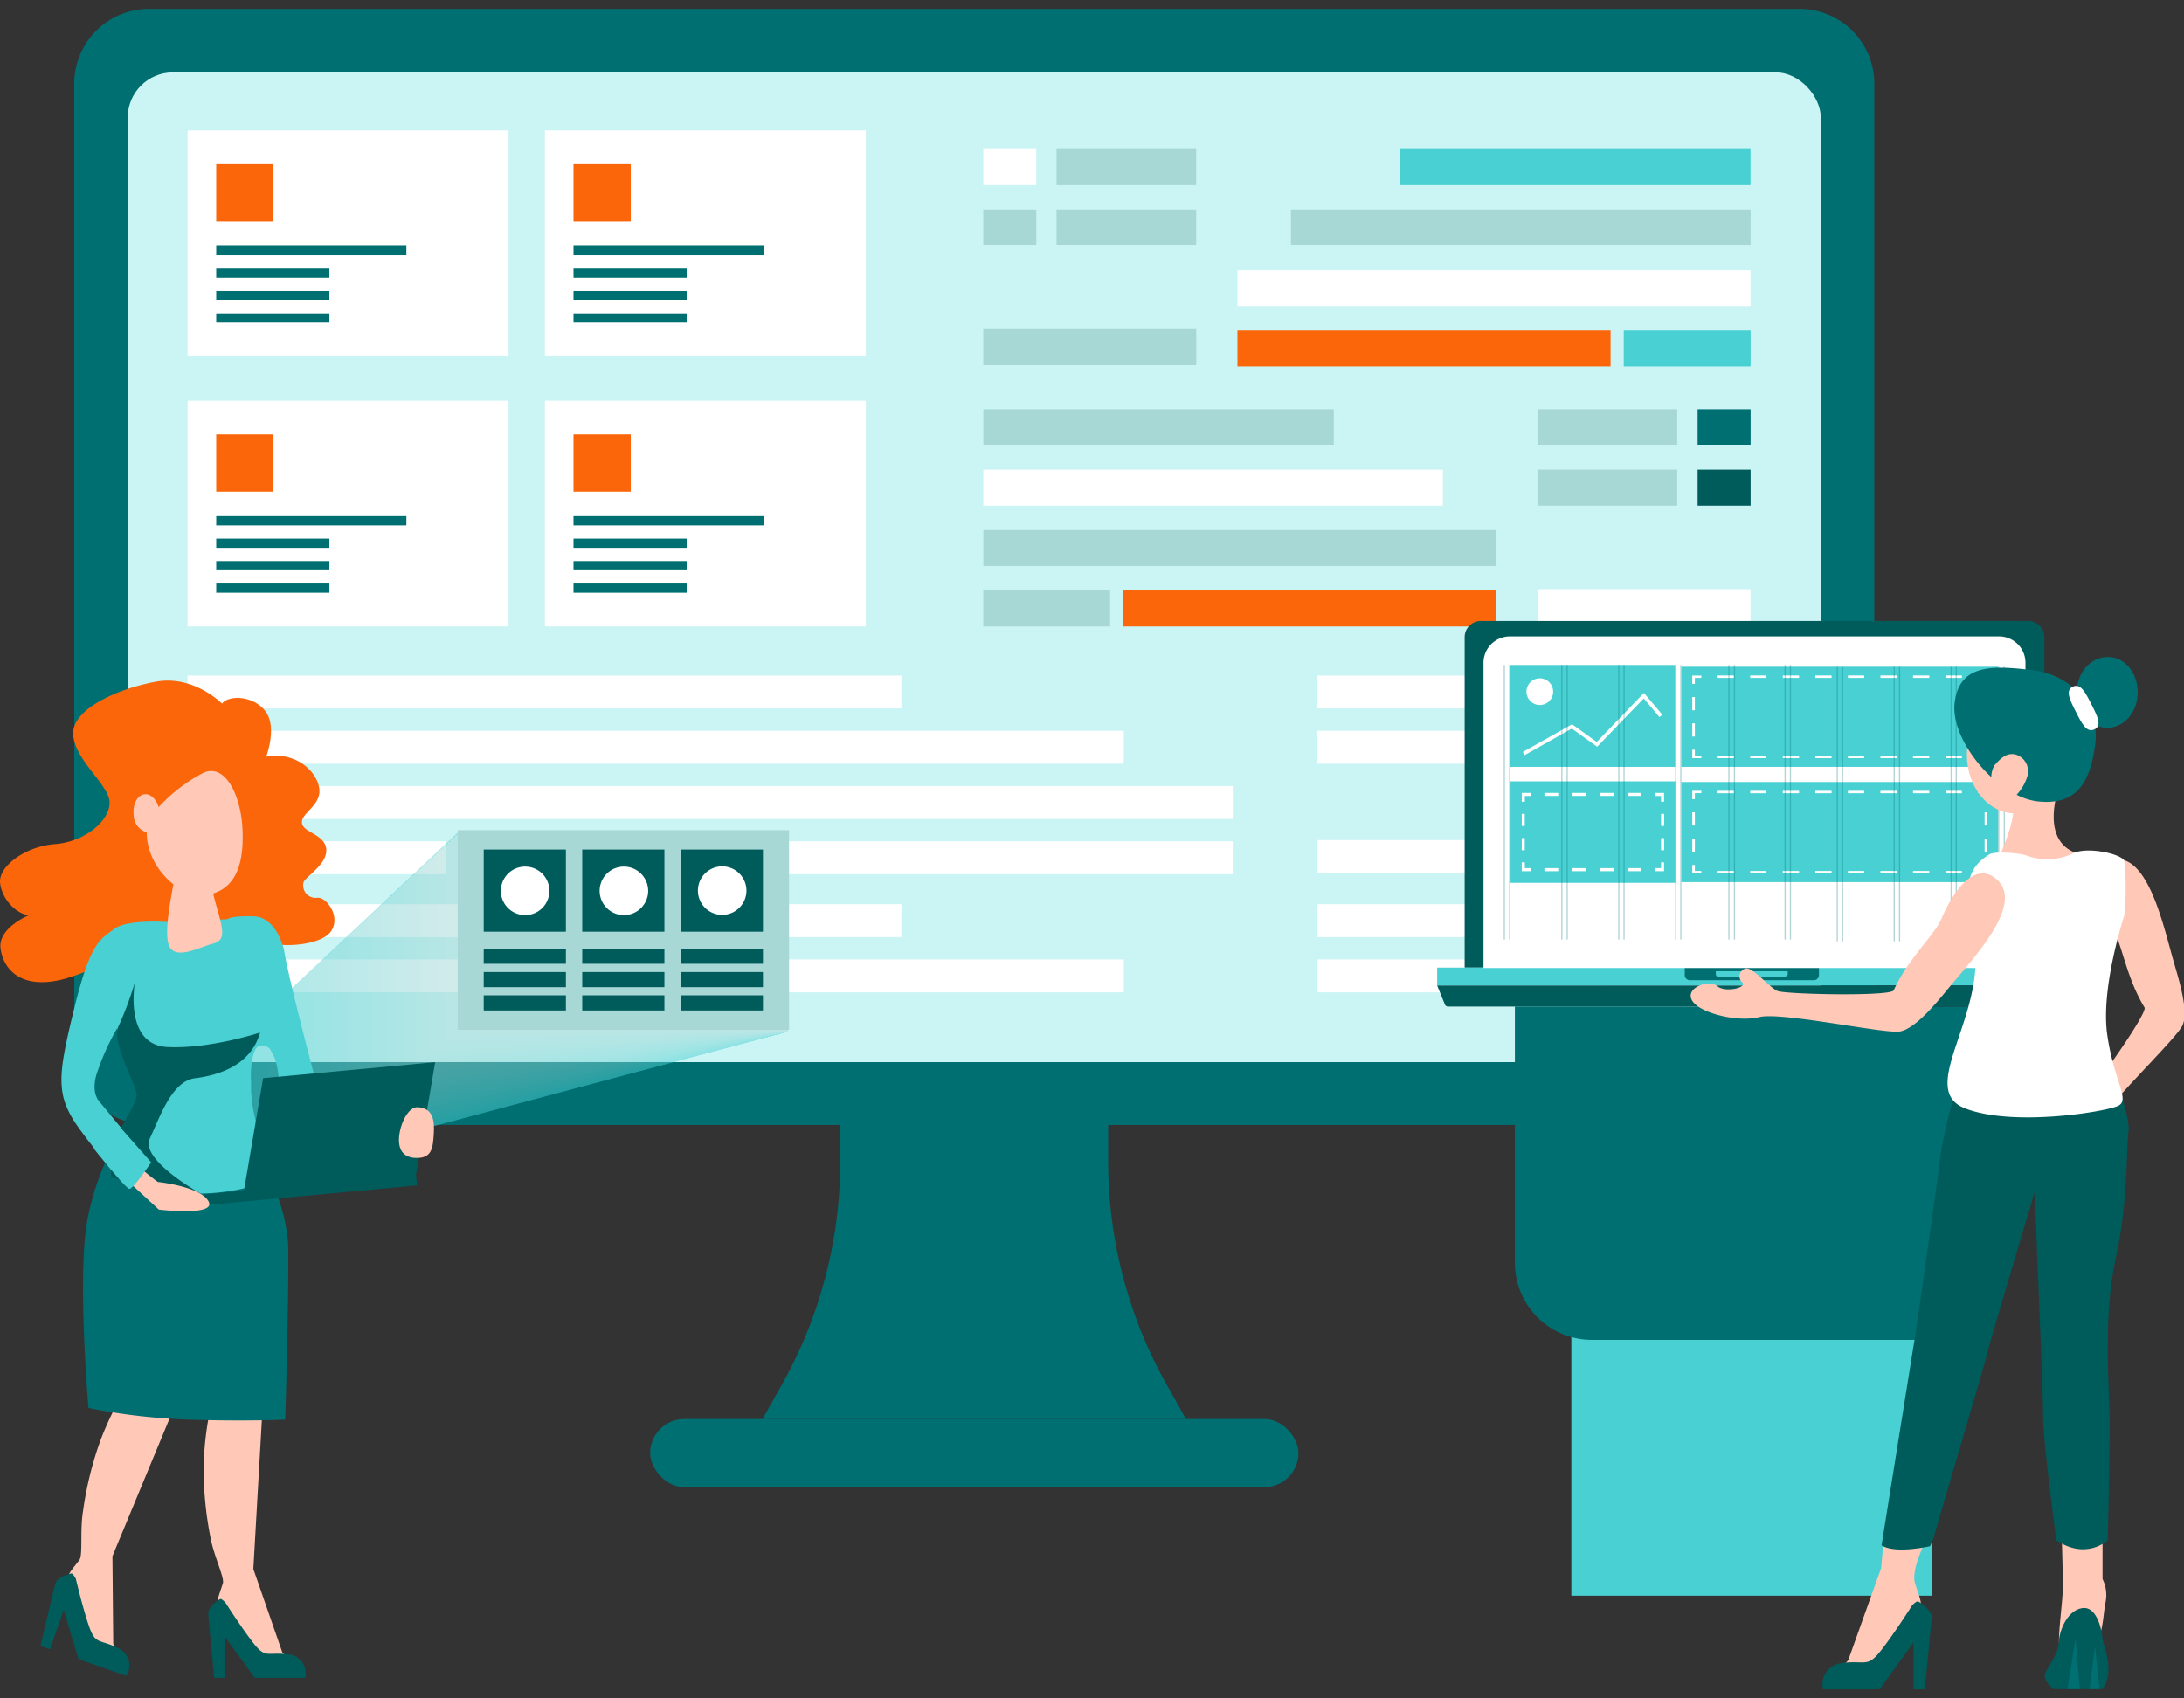
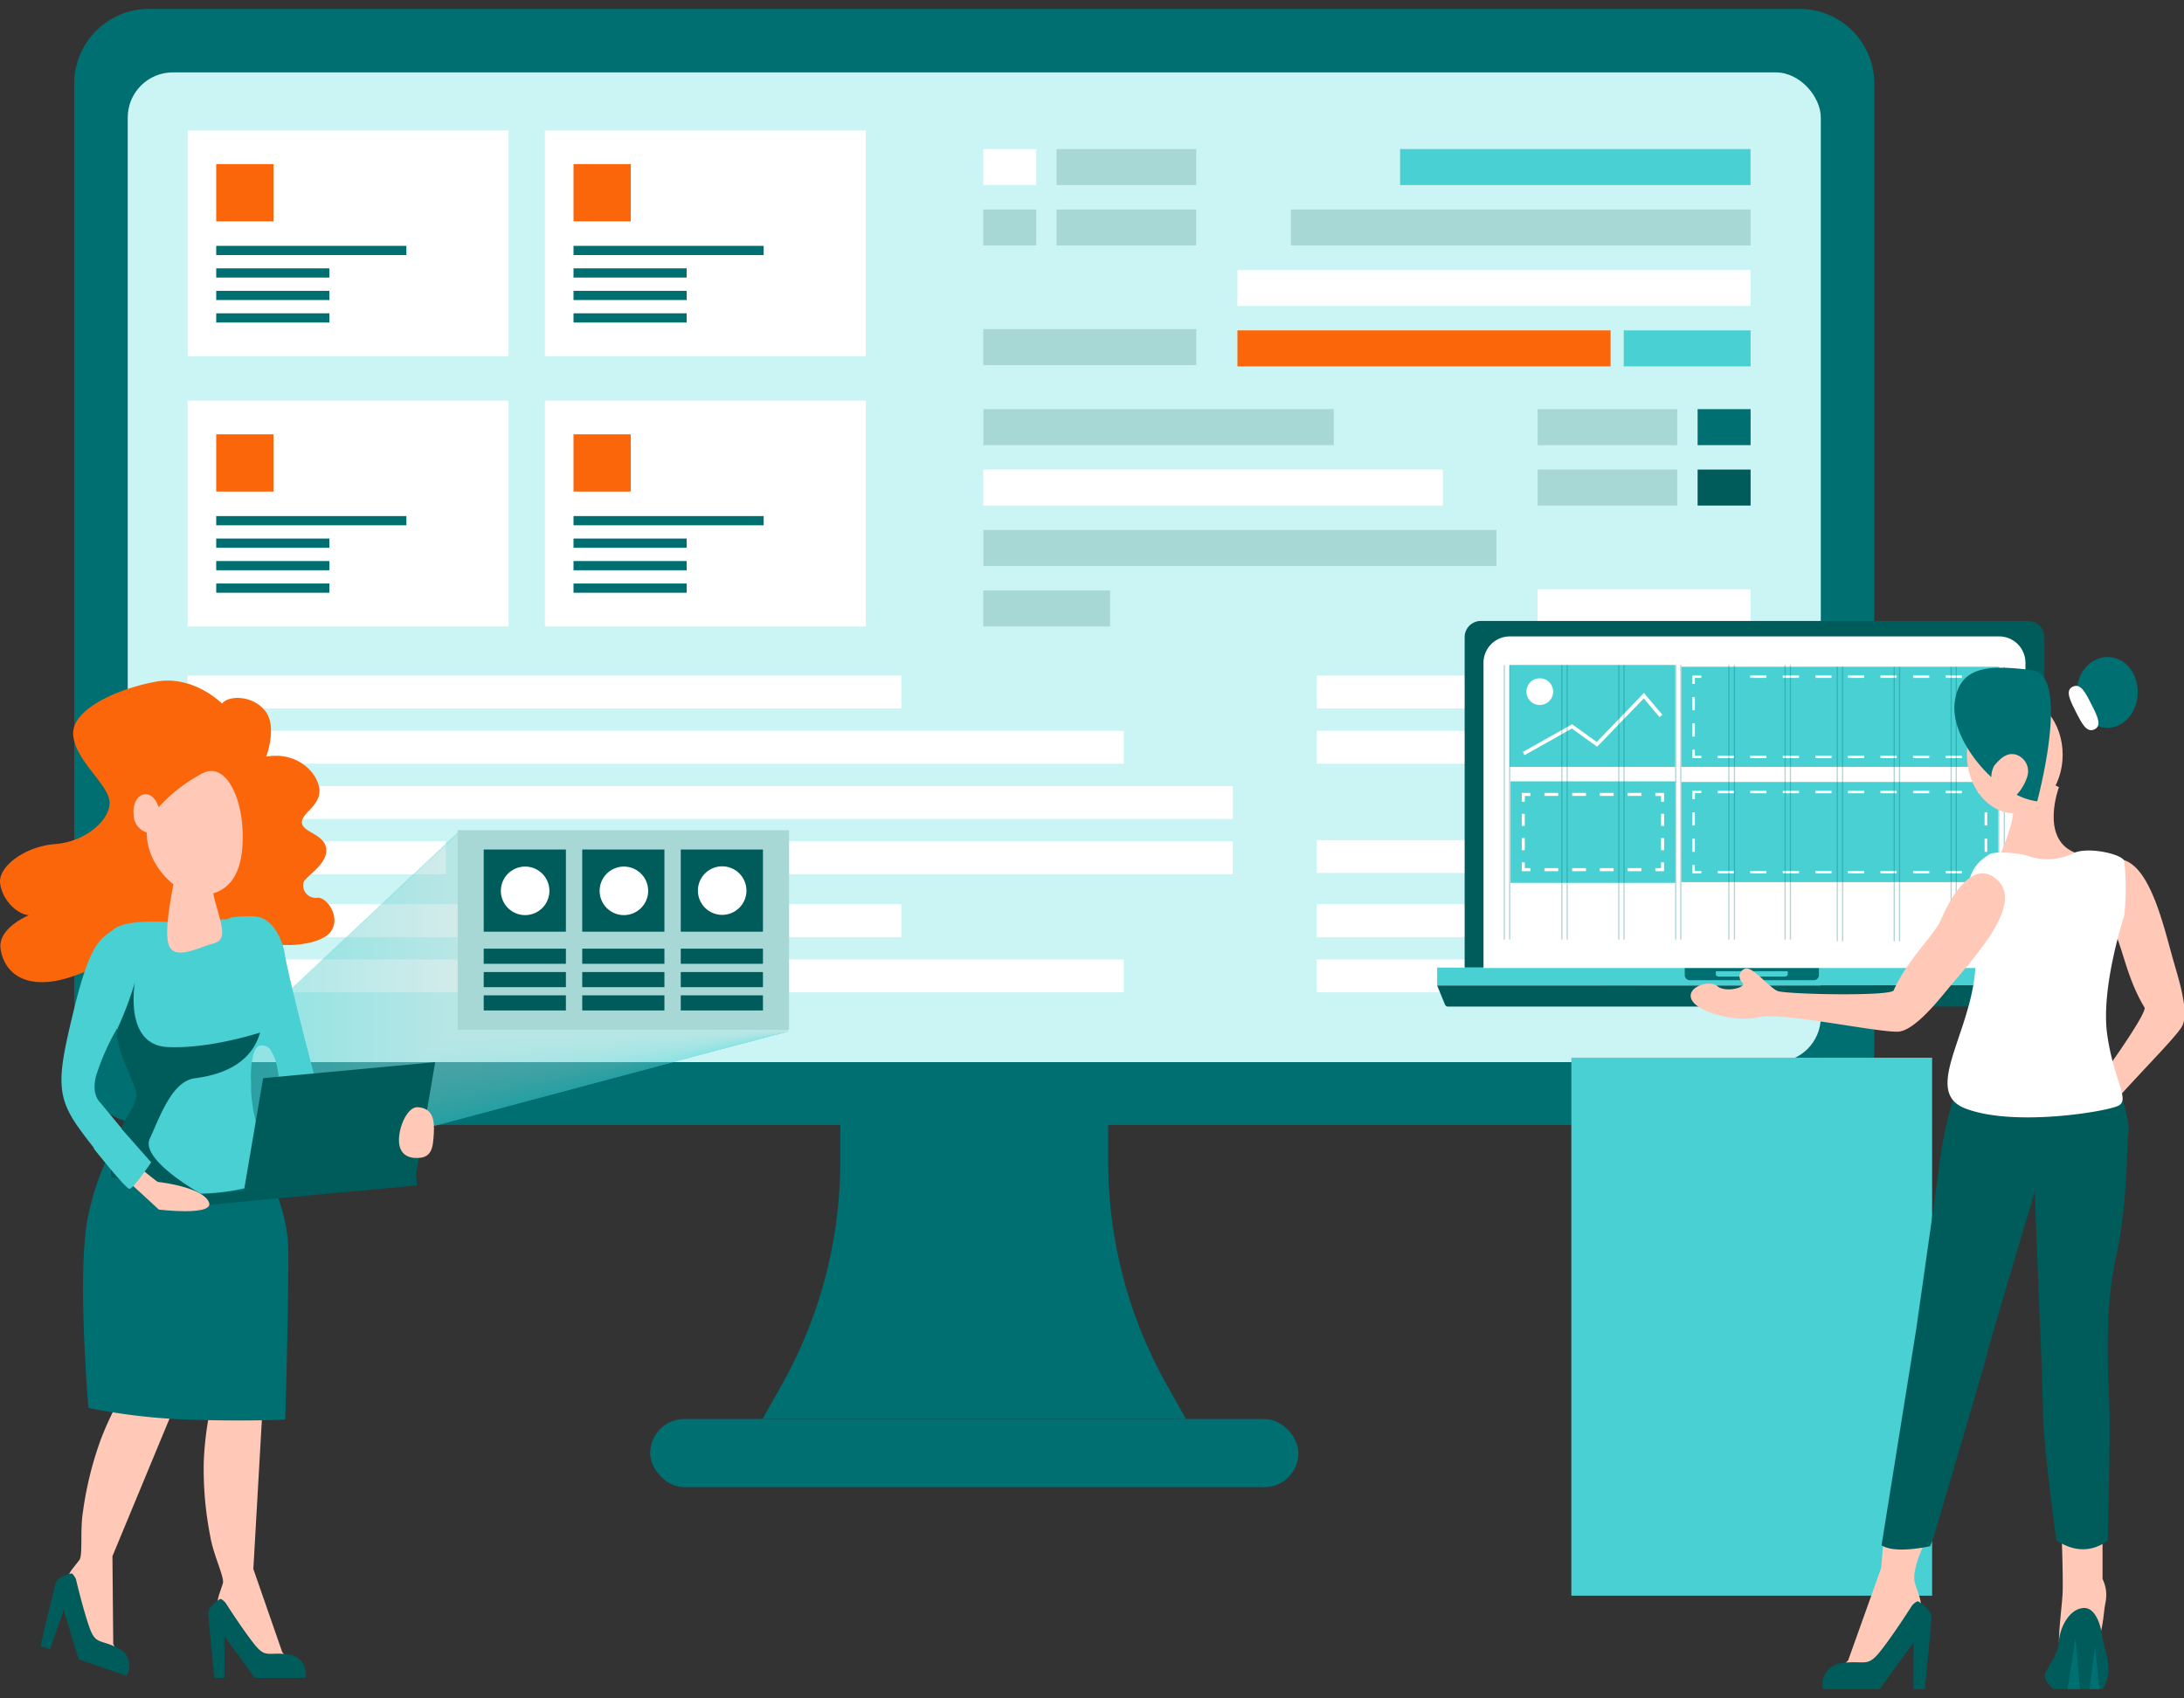
<svg xmlns="http://www.w3.org/2000/svg" id="layer_1" data-name="layer 1" viewBox="0 0 270 210" width="270" height="210">
  <rect x="0" y="0" width="270" height="210" fill="#333333" stroke="none" />
  <defs>
    <style>.cls-1{fill:none;}.cls-2{fill:#006f72;}.cls-3{fill:#cbf4f4;}.cls-4{fill:#fff;}.cls-5{fill:#fb660a;}.cls-6{fill:#a7d8d6;}.cls-7{fill:#48d0d3;}.cls-8{fill:#005b5b;}.cls-9{opacity:0.3;}.cls-10{fill:#ffc8b7;}.cls-11{opacity:0.5;}.cls-12{fill:#49d0d3;}.cls-13{fill:#4ad0d3;}.cls-14{fill:#4bd0d3;}.cls-15{fill:#4cd0d3;}.cls-16{fill:#4dd0d3;}.cls-17{fill:#4ed0d3;}.cls-18{fill:#4fd1d3;}.cls-19{fill:#50d1d3;}.cls-20{fill:#51d1d3;}.cls-21{fill:#52d1d3;}.cls-22{fill:#53d1d3;}.cls-23{fill:#54d1d3;}.cls-24{fill:#55d1d3;}.cls-25{fill:#56d1d3;}.cls-26{fill:#57d1d3;}.cls-27{fill:#58d1d4;}.cls-28{fill:#59d1d4;}.cls-29{fill:#5ad2d4;}.cls-30{fill:#5bd2d4;}.cls-31{fill:#5cd2d4;}.cls-32{fill:#5dd2d4;}.cls-33{fill:#5ed2d4;}.cls-34{fill:#5fd2d4;}.cls-35{fill:#60d2d4;}.cls-36{fill:#61d2d4;}.cls-37{fill:#62d2d4;}.cls-38{fill:#63d2d4;}.cls-39{fill:#64d2d4;}.cls-40{fill:#65d2d4;}.cls-41{fill:#66d3d4;}.cls-42{fill:#67d3d4;}.cls-43{fill:#68d3d4;}.cls-44{fill:#69d3d4;}.cls-45{fill:#6ad3d4;}.cls-46{fill:#6bd3d4;}.cls-47{fill:#6cd3d4;}.cls-48{fill:#6dd3d4;}.cls-49{fill:#6ed3d4;}.cls-50{fill:#6fd3d4;}.cls-51{fill:#70d3d4;}.cls-52{fill:#71d3d4;}.cls-53{fill:#72d4d4;}.cls-54{fill:#73d4d4;}.cls-55{fill:#74d4d4;}.cls-56{fill:#75d4d4;}.cls-57{fill:#76d4d4;}.cls-58{fill:#77d4d4;}.cls-59{fill:#78d4d5;}.cls-60{fill:#79d4d5;}.cls-61{fill:#7ad4d5;}.cls-62{fill:#7bd4d5;}.cls-63{fill:#7cd4d5;}.cls-64{fill:#7dd4d5;}.cls-65{fill:#7ed5d5;}.cls-66{fill:#7fd5d5;}.cls-67{fill:#80d5d5;}.cls-68{fill:#81d5d5;}.cls-69{fill:#82d5d5;}.cls-70{fill:#83d5d5;}.cls-71{fill:#84d5d5;}.cls-72{fill:#85d5d5;}.cls-73{fill:#86d5d5;}.cls-74{fill:#87d5d5;}.cls-75{fill:#88d5d5;}.cls-76{fill:#89d5d5;}.cls-77{fill:#8ad6d5;}.cls-78{fill:#8bd6d5;}.cls-79{fill:#8cd6d5;}.cls-80{fill:#8dd6d5;}.cls-81{fill:#8ed6d5;}.cls-82{fill:#8fd6d5;}.cls-83{fill:#90d6d5;}.cls-84{fill:#91d6d5;}.cls-85{fill:#92d6d5;}.cls-86{fill:#93d6d5;}.cls-87{fill:#94d6d5;}.cls-88{fill:#95d6d5;}.cls-89{fill:#96d7d5;}.cls-90{fill:#97d7d5;}.cls-91{fill:#98d7d6;}.cls-92{fill:#99d7d6;}.cls-93{fill:#9ad7d6;}.cls-94{fill:#9bd7d6;}.cls-95{fill:#9cd7d6;}.cls-96{fill:#9dd7d6;}.cls-97{fill:#9ed7d6;}.cls-98{fill:#9fd7d6;}.cls-99{fill:#a0d7d6;}.cls-100{fill:#a1d8d6;}.cls-101{fill:#a2d8d6;}.cls-102{fill:#a3d8d6;}.cls-103{fill:#a4d8d6;}.cls-104{fill:#a5d8d6;}.cls-105{fill:#a6d8d6;}</style>
  </defs>
  <rect class="cls-1" width="270" height="210" />
  <path class="cls-2" d="M222.25,1.1H18.64a9.25,9.25,0,0,0-9.46,9v120a9.25,9.25,0,0,0,9.46,9H222.25a9.25,9.25,0,0,0,9.46-9v-120A9.25,9.25,0,0,0,222.25,1.1Z" />
  <path class="cls-2" d="M137,128.87H103.88v14.74a56.34,56.34,0,0,1-7.21,27.58l-2.4,4.27h52.35l-2.4-4.27A56.34,56.34,0,0,1,137,143.61Z" />
  <rect class="cls-2" x="80.38" y="175.46" width="80.14" height="8.42" rx="4.21" />
  <rect class="cls-3" x="15.79" y="8.95" width="209.31" height="122.38" rx="5.58" />
  <rect class="cls-4" x="23.19" y="16.12" width="39.68" height="27.93" />
  <rect class="cls-5" x="26.73" y="20.29" width="7.08" height="7.08" />
  <rect class="cls-2" x="26.73" y="30.4" width="23.51" height="1.14" />
  <rect class="cls-2" x="26.73" y="33.18" width="13.99" height="1.14" />
  <rect class="cls-2" x="26.73" y="35.96" width="13.99" height="1.14" />
  <rect class="cls-2" x="26.73" y="38.74" width="13.99" height="1.14" />
  <rect class="cls-4" x="23.19" y="49.53" width="39.68" height="27.93" />
  <rect class="cls-5" x="26.73" y="53.7" width="7.08" height="7.08" />
  <rect class="cls-2" x="26.73" y="63.81" width="23.51" height="1.14" />
  <rect class="cls-2" x="26.73" y="66.59" width="13.99" height="1.14" />
  <rect class="cls-2" x="26.73" y="69.37" width="13.99" height="1.14" />
  <rect class="cls-2" x="26.73" y="72.15" width="13.99" height="1.14" />
  <rect class="cls-4" x="67.36" y="49.53" width="39.68" height="27.93" />
  <rect class="cls-5" x="70.9" y="53.7" width="7.08" height="7.08" />
  <rect class="cls-2" x="70.9" y="63.81" width="23.51" height="1.14" />
  <rect class="cls-2" x="70.9" y="66.59" width="13.99" height="1.14" />
  <rect class="cls-2" x="70.9" y="69.37" width="13.99" height="1.14" />
  <rect class="cls-2" x="70.9" y="72.15" width="13.99" height="1.14" />
  <rect class="cls-4" x="67.36" y="16.12" width="39.68" height="27.93" />
  <rect class="cls-5" x="70.9" y="20.29" width="7.08" height="7.08" />
  <rect class="cls-2" x="70.9" y="30.4" width="23.51" height="1.14" />
  <rect class="cls-2" x="70.9" y="33.18" width="13.99" height="1.14" />
  <rect class="cls-2" x="70.9" y="35.96" width="13.99" height="1.14" />
  <rect class="cls-2" x="70.9" y="38.74" width="13.99" height="1.14" />
  <rect class="cls-4" x="121.56" y="18.43" width="6.55" height="4.45" />
  <rect class="cls-6" x="130.62" y="18.43" width="17.26" height="4.45" />
  <rect class="cls-7" x="173.09" y="18.43" width="43.32" height="4.45" />
  <rect class="cls-6" x="159.6" y="25.9" width="56.82" height="4.45" />
  <rect class="cls-4" x="152.98" y="33.38" width="63.43" height="4.45" />
  <rect class="cls-5" x="152.98" y="40.85" width="46.13" height="4.45" />
  <rect class="cls-7" x="200.74" y="40.85" width="15.68" height="4.45" />
  <rect class="cls-6" x="121.56" y="25.9" width="6.55" height="4.45" />
  <rect class="cls-6" x="130.62" y="25.9" width="17.26" height="4.45" />
  <rect class="cls-6" x="121.56" y="40.69" width="26.33" height="4.45" />
  <rect class="cls-2" x="209.86" y="50.59" width="6.55" height="4.45" transform="translate(426.28 105.63) rotate(180)" />
  <rect class="cls-6" x="190.09" y="50.59" width="17.26" height="4.45" transform="translate(397.44 105.63) rotate(180)" />
  <rect class="cls-6" x="121.56" y="50.59" width="43.32" height="4.45" transform="translate(286.45 105.63) rotate(180)" />
  <rect class="cls-4" x="121.56" y="58.06" width="56.82" height="4.45" transform="translate(299.94 120.57) rotate(180)" />
  <rect class="cls-6" x="121.56" y="65.54" width="63.43" height="4.45" transform="translate(306.56 135.52) rotate(180)" />
-   <rect class="cls-5" x="138.87" y="73.01" width="46.12" height="4.45" transform="translate(323.87 150.47) rotate(180)" />
  <rect class="cls-6" x="121.56" y="73.01" width="15.68" height="4.45" transform="translate(258.8 150.47) rotate(180)" />
  <rect class="cls-8" x="209.86" y="58.06" width="6.55" height="4.45" transform="translate(426.28 120.57) rotate(180)" />
  <rect class="cls-6" x="190.09" y="58.06" width="17.26" height="4.45" transform="translate(397.44 120.57) rotate(180)" />
  <rect class="cls-4" x="190.09" y="72.85" width="26.33" height="4.45" transform="translate(406.5 150.15) rotate(180)" />
  <rect class="cls-4" x="203.07" y="83.52" width="13.34" height="4.07" transform="translate(419.49 171.12) rotate(180)" />
  <rect class="cls-4" x="162.78" y="83.52" width="35.17" height="4.07" transform="translate(360.74 171.12) rotate(180)" />
  <rect class="cls-4" x="23.19" y="83.52" width="88.26" height="4.07" transform="translate(134.63 171.12) rotate(180)" />
  <rect class="cls-4" x="23.19" y="90.35" width="115.75" height="4.07" transform="translate(162.12 184.78) rotate(180)" />
  <rect class="cls-4" x="23.19" y="97.18" width="129.22" height="4.07" transform="translate(175.6 198.44) rotate(180)" />
  <rect class="cls-4" x="58.45" y="104.01" width="93.96" height="4.07" transform="translate(210.85 212.1) rotate(180)" />
  <rect class="cls-4" x="23.19" y="104.01" width="31.93" height="4.07" transform="translate(78.31 212.1) rotate(180)" />
  <rect class="cls-4" x="203.07" y="90.35" width="13.34" height="4.07" transform="translate(419.49 184.78) rotate(180)" />
  <rect class="cls-4" x="162.78" y="90.35" width="35.17" height="4.07" transform="translate(360.74 184.78) rotate(180)" />
  <rect class="cls-4" x="162.78" y="103.87" width="53.63" height="4.07" transform="translate(379.2 211.81) rotate(180)" />
  <rect class="cls-4" x="203.07" y="111.8" width="13.34" height="4.07" transform="translate(419.49 227.67) rotate(180)" />
  <rect class="cls-4" x="162.78" y="111.8" width="35.17" height="4.07" transform="translate(360.74 227.67) rotate(180)" />
  <rect class="cls-4" x="23.19" y="111.8" width="88.26" height="4.07" transform="translate(134.63 227.67) rotate(180)" />
  <rect class="cls-4" x="23.19" y="118.63" width="115.75" height="4.07" transform="translate(162.12 241.33) rotate(180)" />
  <rect class="cls-4" x="203.07" y="118.63" width="13.34" height="4.07" transform="translate(419.49 241.33) rotate(180)" />
  <rect class="cls-4" x="162.78" y="118.63" width="35.17" height="4.07" transform="translate(360.74 241.33) rotate(180)" />
  <rect class="cls-7" x="194.26" y="130.78" width="44.6" height="66.52" />
-   <path class="cls-2" d="M187.27,124.46h58.58a0,0,0,0,1,0,0v31.68a9.53,9.53,0,0,1-9.53,9.53H196.81a9.53,9.53,0,0,1-9.53-9.53V124.46A0,0,0,0,1,187.27,124.46Z" />
  <path class="cls-8" d="M181.07,78.78v40.86h71.67V78.78a2,2,0,0,0-2-2H183.05A2,2,0,0,0,181.07,78.78Z" />
  <rect class="cls-7" x="177.67" y="119.64" width="77.78" height="2.21" />
  <path class="cls-8" d="M178.63,124.2a.41.41,0,0,0,.38.26h75.11a.4.4,0,0,0,.37-.26l1-2.35H177.67Z" />
  <path class="cls-2" d="M209,121.2h15.17a.65.65,0,0,0,.7-.58v-1H208.28v1A.65.65,0,0,0,209,121.2Z" />
  <path class="cls-7" d="M212.49,120.75h8.14c.21,0,.38-.11.38-.25v-.41h-8.89v.41C212.12,120.64,212.28,120.75,212.49,120.75Z" />
  <path class="cls-4" d="M186.67,78.69h60.46A3.26,3.26,0,0,1,250.4,82v37.69a0,0,0,0,1,0,0h-67a0,0,0,0,1,0,0V82A3.26,3.26,0,0,1,186.67,78.69Z" />
  <rect class="cls-7" x="186.74" y="96.61" width="20.37" height="12.55" />
  <polygon class="cls-4" points="204.64 107.34 204.64 107.72 205.72 107.72 205.72 106.63 205.35 106.63 205.35 107.34 204.64 107.34" />
  <rect class="cls-4" x="201.21" y="107.34" width="1.71" height="0.38" />
  <rect class="cls-4" x="197.78" y="107.34" width="1.71" height="0.38" />
  <rect class="cls-4" x="190.93" y="107.34" width="1.71" height="0.38" />
  <rect class="cls-4" x="194.36" y="107.34" width="1.71" height="0.38" />
  <polygon class="cls-4" points="188.13 106.63 188.13 107.72 189.22 107.72 189.22 107.34 188.51 107.34 188.51 106.63 188.13 106.63" />
  <rect class="cls-4" x="188.13" y="100.63" width="0.37" height="1.5" />
  <rect class="cls-4" x="188.13" y="103.63" width="0.37" height="1.5" />
  <polygon class="cls-4" points="188.51 99.13 188.51 98.42 189.22 98.42 189.22 98.04 188.13 98.04 188.13 99.13 188.51 99.13" />
  <rect class="cls-4" x="201.21" y="98.04" width="1.71" height="0.37" />
  <rect class="cls-4" x="197.78" y="98.04" width="1.71" height="0.37" />
  <rect class="cls-4" x="194.36" y="98.04" width="1.71" height="0.37" />
  <rect class="cls-4" x="190.93" y="98.04" width="1.71" height="0.37" />
  <polygon class="cls-4" points="205.72 99.13 205.72 98.04 204.64 98.04 204.64 98.42 205.35 98.42 205.35 99.13 205.72 99.13" />
  <rect class="cls-4" x="205.35" y="103.63" width="0.38" height="1.5" />
  <rect class="cls-4" x="205.35" y="100.63" width="0.38" height="1.5" />
  <rect class="cls-7" x="207.87" y="82.44" width="39.15" height="12.38" />
  <polygon class="cls-4" points="245.35 92.7 245.35 93.44 244.55 93.44 244.55 93.74 245.67 93.74 245.67 92.7 245.35 92.7" />
  <rect class="cls-4" x="216.37" y="93.44" width="2.01" height="0.3" />
  <rect class="cls-4" x="224.42" y="93.44" width="2.01" height="0.3" />
  <rect class="cls-4" x="220.4" y="93.44" width="2.01" height="0.3" />
  <rect class="cls-4" x="212.35" y="93.44" width="2.01" height="0.3" />
  <rect class="cls-4" x="236.5" y="93.44" width="2.01" height="0.3" />
  <rect class="cls-4" x="228.45" y="93.44" width="2.01" height="0.3" />
  <rect class="cls-4" x="240.53" y="93.44" width="2.01" height="0.3" />
  <rect class="cls-4" x="232.47" y="93.44" width="2.01" height="0.3" />
  <polygon class="cls-4" points="209.21 92.7 209.21 93.74 210.33 93.74 210.33 93.44 209.53 93.44 209.53 92.7 209.21 92.7" />
  <rect class="cls-4" x="209.21" y="89.44" width="0.32" height="1.63" />
  <rect class="cls-4" x="209.21" y="86.19" width="0.32" height="1.63" />
  <polygon class="cls-4" points="209.53 84.56 209.53 83.82 210.33 83.82 210.33 83.53 209.21 83.53 209.21 84.56 209.53 84.56" />
  <rect class="cls-4" x="220.4" y="83.52" width="2.01" height="0.3" />
  <rect class="cls-4" x="216.37" y="83.52" width="2.01" height="0.3" />
-   <rect class="cls-4" x="212.35" y="83.52" width="2.01" height="0.3" />
  <rect class="cls-4" x="224.42" y="83.52" width="2.01" height="0.3" />
  <rect class="cls-4" x="228.45" y="83.52" width="2.01" height="0.3" />
  <rect class="cls-4" x="240.53" y="83.52" width="2.01" height="0.3" />
  <rect class="cls-4" x="236.5" y="83.52" width="2.01" height="0.3" />
  <rect class="cls-4" x="232.47" y="83.52" width="2.01" height="0.3" />
  <polygon class="cls-4" points="245.67 84.56 245.67 83.53 244.55 83.53 244.55 83.82 245.35 83.82 245.35 84.56 245.67 84.56" />
  <rect class="cls-4" x="245.35" y="86.19" width="0.32" height="1.63" />
  <rect class="cls-4" x="245.35" y="89.44" width="0.32" height="1.63" />
  <rect class="cls-7" x="207.87" y="96.69" width="39.15" height="12.38" />
  <polygon class="cls-4" points="245.35 106.95 245.35 107.69 244.55 107.69 244.55 107.99 245.67 107.99 245.67 106.95 245.35 106.95" />
  <rect class="cls-4" x="216.37" y="107.69" width="2.01" height="0.3" />
  <rect class="cls-4" x="224.42" y="107.69" width="2.01" height="0.3" />
  <rect class="cls-4" x="220.4" y="107.69" width="2.01" height="0.3" />
  <rect class="cls-4" x="212.35" y="107.69" width="2.01" height="0.3" />
  <rect class="cls-4" x="236.5" y="107.69" width="2.01" height="0.3" />
  <rect class="cls-4" x="228.45" y="107.69" width="2.01" height="0.3" />
  <rect class="cls-4" x="240.53" y="107.69" width="2.01" height="0.3" />
  <rect class="cls-4" x="232.47" y="107.69" width="2.01" height="0.3" />
  <polygon class="cls-4" points="209.21 106.95 209.21 107.99 210.33 107.99 210.33 107.69 209.53 107.69 209.53 106.95 209.21 106.95" />
  <rect class="cls-4" x="209.21" y="103.7" width="0.32" height="1.63" />
  <rect class="cls-4" x="209.21" y="100.44" width="0.32" height="1.63" />
  <polygon class="cls-4" points="209.53 98.81 209.53 98.07 210.33 98.07 210.33 97.78 209.21 97.78 209.21 98.81 209.53 98.81" />
  <rect class="cls-4" x="220.4" y="97.78" width="2.01" height="0.3" />
  <rect class="cls-4" x="216.37" y="97.78" width="2.01" height="0.3" />
  <rect class="cls-4" x="212.35" y="97.78" width="2.01" height="0.3" />
  <rect class="cls-4" x="224.42" y="97.78" width="2.01" height="0.3" />
  <rect class="cls-4" x="228.45" y="97.78" width="2.01" height="0.3" />
  <rect class="cls-4" x="240.53" y="97.78" width="2.01" height="0.3" />
  <rect class="cls-4" x="236.5" y="97.78" width="2.01" height="0.3" />
  <rect class="cls-4" x="232.47" y="97.78" width="2.01" height="0.3" />
  <polygon class="cls-4" points="245.67 98.81 245.67 97.78 244.55 97.78 244.55 98.07 245.35 98.07 245.35 98.81 245.67 98.81" />
  <rect class="cls-4" x="245.35" y="100.44" width="0.32" height="1.63" />
  <rect class="cls-4" x="245.35" y="103.7" width="0.32" height="1.63" />
  <rect class="cls-7" x="186.64" y="82.22" width="20.45" height="12.6" />
  <path class="cls-4" d="M188.71,85.51a1.65,1.65,0,1,0,1.65-1.64A1.65,1.65,0,0,0,188.71,85.51Z" />
  <polygon class="cls-4" points="197.4 91.74 194.35 89.55 188.26 92.98 188.48 93.37 194.32 90.08 197.45 92.33 203.21 86.36 205.16 88.67 205.51 88.37 203.23 85.68 197.4 91.74" />
  <g class="cls-9">
    <rect class="cls-2" x="214.35" y="82.22" width="0.15" height="33.95" />
    <rect class="cls-2" x="213.66" y="82.22" width="0.15" height="33.95" />
    <rect class="cls-2" x="207.72" y="82.22" width="0.15" height="33.95" />
    <rect class="cls-2" x="207.09" y="82.22" width="0.15" height="33.95" />
    <rect class="cls-2" x="200.7" y="82.22" width="0.15" height="33.95" />
    <rect class="cls-2" x="200.05" y="82.22" width="0.15" height="33.95" />
    <rect class="cls-2" x="193.67" y="82.22" width="0.15" height="33.95" />
    <rect class="cls-2" x="193.01" y="82.22" width="0.15" height="33.95" />
    <rect class="cls-2" x="186.56" y="82.22" width="0.15" height="33.95" />
    <rect class="cls-2" x="185.9" y="82.22" width="0.15" height="33.95" />
  </g>
  <g class="cls-9">
    <rect class="cls-2" x="247.71" y="82.44" width="0.15" height="33.95" />
    <rect class="cls-2" x="247.02" y="82.44" width="0.15" height="33.95" />
    <rect class="cls-2" x="241.77" y="82.44" width="0.15" height="33.95" />
    <rect class="cls-2" x="241.14" y="82.44" width="0.15" height="33.95" />
    <rect class="cls-2" x="234.76" y="82.44" width="0.15" height="33.95" />
    <rect class="cls-2" x="234.1" y="82.44" width="0.15" height="33.95" />
    <rect class="cls-2" x="227.72" y="82.44" width="0.15" height="33.95" />
    <rect class="cls-2" x="227.06" y="82.44" width="0.15" height="33.95" />
    <rect class="cls-2" x="221.27" y="82.22" width="0.15" height="33.95" />
    <rect class="cls-2" x="220.61" y="82.22" width="0.15" height="33.95" />
  </g>
  <path class="cls-10" d="M254.54,97.33s-2.31,6.16,1.76,8-9.51,1.43-9.51,1.43,2.16-4.47,2.12-6.79S250.87,95.34,254.54,97.33Z" />
  <path class="cls-10" d="M259.93,189.63v5.61a4.49,4.49,0,0,1,.38,2.83c-.33,1.52-.22,3.86-1.47,5.76s-4.3.71-4.3-.87.33-4.13.44-5.74-.11-7.59-.11-7.59Z" />
  <path class="cls-10" d="M238.16,190.34s-1.95,3.7-1.41,5.44.88,2.18.66,3.43-2.84,4.79-4.85,5.93a9.47,9.47,0,0,1-4.52,1.58c-1-.06.44-1.42.44-1.42l4.08-11.42.37-4.25Z" />
  <path class="cls-10" d="M268.77,119.06c-1.36-4.63-3.34-14.56-8.28-12.59-3,1.2-1,5.65.63,8.24,1.22,1.9,1.69,6.07,4,9.86.44.73-7.12,11.29-8,11.9s-4.34.83-4.51,1.72a1,1,0,0,0,1.24,1.24c.82-.15-.13,2.47-1.41,2.82s-2.09,3.38-.32,3.57,5.44-3.07,6.42-5.7,10.45-11.57,11.27-13.32S269.32,121,268.77,119.06Z" />
  <path class="cls-8" d="M260.78,131.9s2.65,5.71,2.36,8.06-.07,8.84-1.56,15.55-.92,14.91-.8,18.56-.21,16.38-.21,16.38-2.65,2.5-6.35,0c0,0-1.64-12-1.64-15.51s-1-24.83-1-27.66c0,0-5.73,19.12-5.95,20.21s-5.88,20.08-6.59,22.69l-.43,1s-4.3,1-6-.11l4.3-26.82s2.23-15.62,2.72-19.27a50,50,0,0,1,2.65-11.52C243.82,129.23,260.78,131.9,260.78,131.9Z" />
  <path class="cls-4" d="M262.62,113.2s-2.95,8.9-2.11,14.74,2.89,8.07,1.33,8.8-12.92,2.61-18.87.32,2.14-10.83,1.2-20c-.58-5.59-2.25-9,1.82-11.45.6-.36,3.7-.18,4.74.24a7.45,7.45,0,0,0,5.43-.27c1.66-1,6.25,0,6.46.9A32.29,32.29,0,0,1,262.62,113.2Z" />
  <path class="cls-8" d="M259.93,208.84h-6.09s-1.47-1.13-.93-2.12,1.58-2.39,1.63-3.76,1.07-3.91,2.93-4.13,2.41,3,2.46,3.81S261.56,206.61,259.93,208.84Z" />
  <polygon class="cls-2" points="259.55 208.84 259 203.57 258.32 208.84 259.55 208.84" />
  <polygon class="cls-2" points="257.12 208.84 256.59 202.55 255.59 208.84 257.12 208.84" />
  <path class="cls-8" d="M237.13,198s1.71,1,1.66,2-.83,8.87-.83,8.87h-1.4v-5.77l-4.19,5.77h-7a2.65,2.65,0,0,1,2.32-3.24c2.87-.38,3.12.62,4.78-1.47s3.92-5.66,3.92-5.66S236.83,198,237.13,198Z" />
  <path class="cls-10" d="M243.16,93.32c0,4,2.65,7.25,5.93,7.25S255,97.32,255,93.32s-2.65-7.25-5.93-7.25S243.16,89.31,243.16,93.32Z" />
  <path class="cls-2" d="M264.25,86.14c-.25,2.41-2.13,4.12-4.2,3.82s-3.54-2.48-3.28-4.88S258.9,81,261,81.26,264.5,83.74,264.25,86.14Z" />
-   <path class="cls-2" d="M251.18,82.85c-4.91-.58-8.93-.73-9.53,4-.37,2.89,1.72,6.64,4.53,9.24a2.88,2.88,0,0,1,.39-1.46c.86-1,1.66-1.67,2.78-1.28A2.16,2.16,0,0,1,250.63,96a5.85,5.85,0,0,1-1.32,2.27,7.73,7.73,0,0,0,2.54.81c4.91.58,6.58-2.4,7.18-7.1S256.09,83.42,251.18,82.85Z" />
+   <path class="cls-2" d="M251.18,82.85c-4.91-.58-8.93-.73-9.53,4-.37,2.89,1.72,6.64,4.53,9.24a2.88,2.88,0,0,1,.39-1.46c.86-1,1.66-1.67,2.78-1.28A2.16,2.16,0,0,1,250.63,96a5.85,5.85,0,0,1-1.32,2.27,7.73,7.73,0,0,0,2.54.81S256.09,83.42,251.18,82.85Z" />
  <path class="cls-4" d="M258.56,87.1c.74,1.46,1.33,2.64.36,3.09s-1.56-.74-2.3-2.2-1.33-2.64-.36-3.09S257.82,85.64,258.56,87.1Z" />
  <path class="cls-10" d="M240.73,122.38c3.06-3.74,10.14-11,5.72-13.95-2.7-1.81-5.24,2.35-6.44,5.18-.89,2.08-4.06,4.81-5.9,8.84-.35.77-13.34.5-14.36.08s-3.15-3.11-4-2.76a1,1,0,0,0-.33,1.73c.59.59-2.11,1.29-3.12.43s-4,.18-3.13,1.75,5.61,2.76,8.33,2.08,15.45,2.09,17.36,1.78S239.47,123.92,240.73,122.38Z" />
  <g class="cls-11">
    <polygon class="cls-7" points="97.34 127.56 26.63 146.46 26.63 131.06 56.84 102.71 97.34 127.56" />
    <polygon class="cls-12" points="97.34 127.56 26.93 146.27 26.93 130.78 57.24 102.71 97.34 127.56" />
    <polygon class="cls-13" points="97.34 127.56 27.23 146.09 27.23 130.5 57.64 102.71 97.34 127.56" />
    <polygon class="cls-14" points="97.34 127.56 27.53 145.9 27.53 130.22 58.05 102.71 97.34 127.56" />
    <polygon class="cls-15" points="97.34 127.56 27.83 145.71 27.83 129.94 58.45 102.71 97.34 127.56" />
    <polygon class="cls-16" points="97.34 127.56 28.13 145.53 28.13 129.66 58.85 102.71 97.34 127.56" />
    <polygon class="cls-17" points="97.34 127.56 28.43 145.34 28.43 129.37 59.25 102.71 97.34 127.56" />
    <polygon class="cls-18" points="97.34 127.56 28.72 145.15 28.72 129.09 59.65 102.71 97.34 127.56" />
    <polygon class="cls-19" points="97.34 127.56 29.02 144.96 29.02 128.81 60.05 102.71 97.34 127.56" />
    <polygon class="cls-19" points="97.34 127.56 29.32 144.78 29.32 128.53 60.45 102.71 97.34 127.56" />
    <polygon class="cls-20" points="97.34 127.56 29.62 144.59 29.62 128.25 60.85 102.71 97.34 127.56" />
    <polygon class="cls-21" points="97.34 127.56 29.92 144.4 29.92 127.97 61.25 102.71 97.34 127.56" />
    <polygon class="cls-22" points="97.34 127.56 30.22 144.22 30.22 127.69 61.65 102.71 97.34 127.56" />
    <polygon class="cls-23" points="97.34 127.56 30.52 144.03 30.52 127.41 62.05 102.71 97.34 127.56" />
    <polygon class="cls-24" points="97.34 127.56 30.82 143.84 30.82 127.13 62.46 102.71 97.34 127.56" />
    <polygon class="cls-25" points="97.34 127.56 31.12 143.65 31.12 126.85 62.86 102.71 97.34 127.56" />
    <polygon class="cls-26" points="97.34 127.56 31.42 143.47 31.42 126.57 63.26 102.71 97.34 127.56" />
    <polygon class="cls-27" points="97.34 127.56 31.71 143.28 31.71 126.29 63.66 102.71 97.34 127.56" />
    <polygon class="cls-28" points="97.34 127.56 32.01 143.09 32.01 126.01 64.06 102.71 97.34 127.56" />
    <polygon class="cls-29" points="97.34 127.56 32.31 142.9 32.31 125.73 64.46 102.71 97.34 127.56" />
    <polygon class="cls-30" points="97.34 127.56 32.61 142.72 32.61 125.44 64.86 102.71 97.34 127.56" />
    <polygon class="cls-31" points="97.34 127.56 32.91 142.53 32.91 125.16 65.26 102.71 97.34 127.56" />
    <polygon class="cls-32" points="97.34 127.56 33.21 142.34 33.21 124.88 65.66 102.71 97.34 127.56" />
    <polygon class="cls-33" points="97.34 127.56 33.51 142.16 33.51 124.6 66.06 102.71 97.34 127.56" />
    <polygon class="cls-34" points="97.34 127.56 33.81 141.97 33.81 124.32 66.47 102.71 97.34 127.56" />
    <polygon class="cls-35" points="97.34 127.56 34.11 141.78 34.11 124.04 66.87 102.71 97.34 127.56" />
    <polygon class="cls-35" points="97.34 127.56 34.41 141.59 34.41 123.76 67.27 102.71 97.34 127.56" />
    <polygon class="cls-36" points="97.34 127.56 34.71 141.41 34.71 123.48 67.67 102.71 97.34 127.56" />
    <polygon class="cls-37" points="97.34 127.56 35.01 141.22 35.01 123.2 68.07 102.71 97.34 127.56" />
    <polygon class="cls-38" points="97.34 127.56 35.3 141.03 35.3 122.92 68.47 102.71 97.34 127.56" />
    <polygon class="cls-39" points="97.34 127.56 35.6 140.85 35.6 122.64 68.87 102.71 97.34 127.56" />
    <polygon class="cls-40" points="97.34 127.56 35.9 140.66 35.9 122.36 69.27 102.71 97.34 127.56" />
    <polygon class="cls-41" points="97.34 127.56 36.2 140.47 36.2 122.08 69.67 102.71 97.34 127.56" />
    <polygon class="cls-42" points="97.34 127.56 36.5 140.28 36.5 121.8 70.08 102.71 97.34 127.56" />
    <polygon class="cls-43" points="97.34 127.56 36.8 140.1 36.8 121.52 70.48 102.71 97.34 127.56" />
    <polygon class="cls-44" points="97.34 127.56 37.1 139.91 37.1 121.23 70.88 102.71 97.34 127.56" />
    <polygon class="cls-45" points="97.34 127.56 37.4 139.72 37.4 120.95 71.28 102.71 97.34 127.56" />
    <polygon class="cls-46" points="97.34 127.56 37.7 139.53 37.7 120.67 71.68 102.71 97.34 127.56" />
    <polygon class="cls-47" points="97.34 127.56 38 139.35 38 120.39 72.08 102.71 97.34 127.56" />
    <polygon class="cls-48" points="97.34 127.56 38.3 139.16 38.3 120.11 72.48 102.71 97.34 127.56" />
    <polygon class="cls-49" points="97.34 127.56 38.59 138.97 38.59 119.83 72.88 102.71 97.34 127.56" />
    <polygon class="cls-50" points="97.34 127.56 38.89 138.79 38.89 119.55 73.28 102.71 97.34 127.56" />
    <polygon class="cls-51" points="97.34 127.56 39.19 138.6 39.19 119.27 73.68 102.71 97.34 127.56" />
    <polygon class="cls-51" points="97.34 127.56 39.49 138.41 39.49 118.99 74.08 102.71 97.34 127.56" />
    <polygon class="cls-52" points="97.34 127.56 39.79 138.22 39.79 118.71 74.49 102.71 97.34 127.56" />
    <polygon class="cls-53" points="97.34 127.56 40.09 138.04 40.09 118.43 74.89 102.71 97.34 127.56" />
    <polygon class="cls-54" points="97.34 127.56 40.39 137.85 40.39 118.15 75.29 102.71 97.34 127.56" />
    <polygon class="cls-55" points="97.34 127.56 40.69 137.66 40.69 117.87 75.69 102.71 97.34 127.56" />
    <polygon class="cls-56" points="97.34 127.56 40.99 137.48 40.99 117.59 76.09 102.71 97.34 127.56" />
    <polygon class="cls-57" points="97.34 127.56 41.29 137.29 41.29 117.31 76.49 102.71 97.34 127.56" />
    <polygon class="cls-58" points="97.34 127.56 41.59 137.1 41.59 117.03 76.89 102.71 97.34 127.56" />
    <polygon class="cls-59" points="97.34 127.56 41.89 136.91 41.89 116.75 77.29 102.71 97.34 127.56" />
    <polygon class="cls-60" points="97.34 127.56 42.19 136.73 42.19 116.46 77.69 102.71 97.34 127.56" />
    <polygon class="cls-61" points="97.34 127.56 42.48 136.54 42.48 116.18 78.09 102.71 97.34 127.56" />
    <polygon class="cls-62" points="97.34 127.56 42.78 136.35 42.78 115.9 78.5 102.71 97.34 127.56" />
    <polygon class="cls-63" points="97.34 127.56 43.08 136.17 43.08 115.62 78.9 102.71 97.34 127.56" />
    <polygon class="cls-64" points="97.34 127.56 43.38 135.98 43.38 115.34 79.3 102.71 97.34 127.56" />
    <polygon class="cls-65" points="97.34 127.56 43.68 135.79 43.68 115.06 79.7 102.71 97.34 127.56" />
    <polygon class="cls-66" points="97.34 127.56 43.98 135.6 43.98 114.78 80.1 102.71 97.34 127.56" />
    <polygon class="cls-66" points="97.34 127.56 44.28 135.42 44.28 114.5 80.5 102.71 97.34 127.56" />
    <polygon class="cls-67" points="97.34 127.56 44.58 135.23 44.58 114.22 80.9 102.71 97.34 127.56" />
    <polygon class="cls-68" points="97.34 127.56 44.88 135.04 44.88 113.94 81.3 102.71 97.34 127.56" />
    <polygon class="cls-69" points="97.34 127.56 45.18 134.86 45.18 113.66 81.7 102.71 97.34 127.56" />
    <polygon class="cls-70" points="97.34 127.56 45.48 134.67 45.48 113.38 82.11 102.71 97.34 127.56" />
    <polygon class="cls-71" points="97.34 127.56 45.77 134.48 45.77 113.1 82.51 102.71 97.34 127.56" />
    <polygon class="cls-72" points="97.34 127.56 46.07 134.29 46.07 112.81 82.91 102.71 97.34 127.56" />
    <polygon class="cls-73" points="97.34 127.56 46.37 134.11 46.37 112.53 83.31 102.71 97.34 127.56" />
    <polygon class="cls-74" points="97.34 127.56 46.67 133.92 46.67 112.25 83.71 102.71 97.34 127.56" />
    <polygon class="cls-75" points="97.34 127.56 46.97 133.73 46.97 111.97 84.11 102.71 97.34 127.56" />
    <polygon class="cls-76" points="97.34 127.56 47.27 133.55 47.27 111.69 84.51 102.71 97.34 127.56" />
    <polygon class="cls-77" points="97.34 127.56 47.57 133.36 47.57 111.41 84.91 102.71 97.34 127.56" />
    <polygon class="cls-78" points="97.34 127.56 47.87 133.17 47.87 111.13 85.31 102.71 97.34 127.56" />
    <polygon class="cls-79" points="97.34 127.56 48.17 132.99 48.17 110.85 85.71 102.71 97.34 127.56" />
    <polygon class="cls-80" points="97.34 127.56 48.47 132.8 48.47 110.57 86.11 102.71 97.34 127.56" />
    <polygon class="cls-81" points="97.34 127.56 48.77 132.61 48.77 110.29 86.52 102.71 97.34 127.56" />
    <polygon class="cls-82" points="97.34 127.56 49.06 132.42 49.06 110.01 86.92 102.71 97.34 127.56" />
    <polygon class="cls-82" points="97.34 127.56 49.36 132.24 49.36 109.73 87.32 102.71 97.34 127.56" />
    <polygon class="cls-83" points="97.34 127.56 49.66 132.05 49.66 109.45 87.72 102.71 97.34 127.56" />
    <polygon class="cls-84" points="97.34 127.56 49.96 131.86 49.96 109.17 88.12 102.71 97.34 127.56" />
    <polygon class="cls-85" points="97.34 127.56 50.26 131.68 50.26 108.89 88.52 102.71 97.34 127.56" />
    <polygon class="cls-86" points="97.34 127.56 50.56 131.49 50.56 108.61 88.92 102.71 97.34 127.56" />
    <polygon class="cls-87" points="97.34 127.56 50.86 131.3 50.86 108.33 89.32 102.71 97.34 127.56" />
    <polygon class="cls-88" points="97.34 127.56 51.16 131.11 51.16 108.04 89.72 102.71 97.34 127.56" />
    <polygon class="cls-89" points="97.34 127.56 51.46 130.93 51.46 107.76 90.13 102.71 97.34 127.56" />
    <polygon class="cls-90" points="97.34 127.56 51.76 130.74 51.76 107.48 90.53 102.71 97.34 127.56" />
    <polygon class="cls-91" points="97.34 127.56 52.06 130.55 52.06 107.2 90.93 102.71 97.34 127.56" />
    <polygon class="cls-92" points="97.34 127.56 52.35 130.36 52.35 106.92 91.33 102.71 97.34 127.56" />
    <polygon class="cls-93" points="97.34 127.56 52.65 130.18 52.65 106.64 91.73 102.71 97.34 127.56" />
    <polygon class="cls-94" points="97.34 127.56 52.95 129.99 52.95 106.36 92.13 102.71 97.34 127.56" />
    <polygon class="cls-95" points="97.34 127.56 53.25 129.8 53.25 106.08 92.53 102.71 97.34 127.56" />
    <polygon class="cls-96" points="97.34 127.56 53.55 129.62 53.55 105.8 92.93 102.71 97.34 127.56" />
    <polygon class="cls-97" points="97.34 127.56 53.85 129.43 53.85 105.52 93.33 102.71 97.34 127.56" />
    <polygon class="cls-98" points="97.34 127.56 54.15 129.24 54.15 105.24 93.73 102.71 97.34 127.56" />
    <polygon class="cls-98" points="97.34 127.56 54.45 129.05 54.45 104.96 94.14 102.71 97.34 127.56" />
    <polygon class="cls-99" points="97.34 127.56 54.75 128.87 54.75 104.68 94.54 102.71 97.34 127.56" />
    <polygon class="cls-100" points="97.34 127.56 55.05 128.68 55.05 104.4 94.94 102.71 97.34 127.56" />
    <polygon class="cls-101" points="97.34 127.56 55.35 128.49 55.35 104.11 95.34 102.71 97.34 127.56" />
    <polygon class="cls-102" points="97.34 127.56 55.65 128.31 55.65 103.83 95.74 102.71 97.34 127.56" />
    <polygon class="cls-103" points="97.34 127.56 55.95 128.12 55.95 103.55 96.14 102.71 97.34 127.56" />
    <polygon class="cls-104" points="97.34 127.56 56.24 127.93 56.24 103.27 96.54 102.71 97.34 127.56" />
    <polygon class="cls-105" points="97.34 127.56 56.54 127.74 56.54 102.99 96.94 102.71 97.34 127.56" />
    <rect class="cls-6" x="56.84" y="102.71" width="40.5" height="24.85" />
  </g>
  <rect class="cls-6" x="56.58" y="102.65" width="40.97" height="24.68" />
  <rect class="cls-8" x="59.8" y="105.04" width="10.16" height="10.16" />
  <rect class="cls-8" x="59.8" y="117.3" width="10.16" height="1.87" />
  <rect class="cls-8" x="59.8" y="120.19" width="10.16" height="1.87" />
  <rect class="cls-8" x="59.8" y="123.07" width="10.16" height="1.87" />
  <rect class="cls-8" x="84.16" y="105.04" width="10.16" height="10.16" />
  <rect class="cls-8" x="84.16" y="117.3" width="10.16" height="1.87" />
  <rect class="cls-8" x="84.16" y="120.19" width="10.16" height="1.87" />
  <rect class="cls-8" x="84.16" y="123.07" width="10.16" height="1.87" />
  <rect class="cls-8" x="71.98" y="105.04" width="10.16" height="10.16" />
  <rect class="cls-8" x="71.98" y="117.3" width="10.16" height="1.87" />
  <rect class="cls-8" x="71.98" y="120.19" width="10.16" height="1.87" />
  <rect class="cls-8" x="71.98" y="123.07" width="10.16" height="1.87" />
  <path class="cls-4" d="M67.92,110.15a3,3,0,1,1-3-3A3,3,0,0,1,67.92,110.15Z" />
  <path class="cls-4" d="M80.13,110.15a3,3,0,1,1-3-3A3,3,0,0,1,80.13,110.15Z" />
  <path class="cls-4" d="M92.28,110.12a3,3,0,1,1-3-3A3,3,0,0,1,92.28,110.12Z" />
  <path class="cls-5" d="M30.39,115.77c3.39,1.73,9.09,1.27,10.47-.54s-.51-4.41-1.66-4.22a1.55,1.55,0,0,1-1.67-1.94c.39-.79,3-2.27,2.8-4.11s-2.87-2-3-3.21,2.37-2.14,2.15-4.19-2.77-4.68-6.57-4c0,0,1.45-3.79-.18-5.73S28.17,86,27.45,87c0,0-3.51-3.58-8.2-2.71S8.78,87.69,9.05,90.9s4.51,6.18,4.5,8.37-3,4.81-6.75,5.1-7,2.79-6.79,4.79,2,3.87,3.57,4c0,0-3.87,1.57-3.51,4.14s2.49,4.93,7.27,3.89,12.79-6.19,15.84-6.55S30.39,115.77,30.39,115.77Z" />
  <path class="cls-10" d="M26.11,170.8a5.46,5.46,0,0,1,.08,2.54,39.61,39.61,0,0,0-1,7.42A43,43,0,0,0,26,190c.41,2.37,1.78,5.05,1.55,5.78-.49,1.56-.79,2-.59,3.07s2.53,4.28,4.33,5.3a8.38,8.38,0,0,0,4,1.41c.88,0-.39-1.26-.39-1.26L31.32,194l1.14-19.94a15.56,15.56,0,0,0-.16-3.27l-.53-3.33H25.22Z" />
  <path class="cls-8" d="M27.24,197.7s-1.54.88-1.49,1.83.74,7.93.74,7.93h1.26V202.3l3.74,5.16h6.25a2.37,2.37,0,0,0-2.07-2.9c-2.57-.34-2.79.56-4.27-1.31s-3.51-5.06-3.51-5.06S27.5,197.72,27.24,197.7Z" />
  <path class="cls-10" d="M16.61,168.77a5.29,5.29,0,0,1-.76,2.42,39.77,39.77,0,0,0-3.35,6.69,43,43,0,0,0-2.24,9c-.39,2.38,0,5.36-.44,6-1,1.31-1.38,1.58-1.56,2.7s1,4.88,2.36,6.43A8.4,8.4,0,0,0,14,204.59c.84.24,0-1.32,0-1.32l-.1-10.85L21.54,174a15.76,15.76,0,0,0,.91-3.15l.59-3.32-6.18-2.14Z" />
  <path class="cls-8" d="M8.86,194.55s-1.74.33-2,1.24S5,203.52,5,203.52l1.18.41,1.69-4.87,1.85,6.1,5.91,2.05a2.37,2.37,0,0,0-1-3.41c-2.31-1.17-2.81-.39-3.6-2.65s-1.65-5.92-1.65-5.92S9.1,194.65,8.86,194.55Z" />
  <path class="cls-2" d="M29.72,138.76h-14a33,33,0,0,0-4.9,12c-1.31,7,.12,23.33.12,23.33a75.11,75.11,0,0,0,12.38,1.44c7,.24,11.94,0,11.94,0s.41-12.7.38-20.91C35.64,147.34,29.72,138.76,29.72,138.76Z" />
  <path class="cls-7" d="M35.14,117.58s-.84-4.21-3.82-4.28-3.15.35-3.15.35l-7.49.35s-5-.37-6.58.87-2.85,1.33-4.92,9.8-2.35,10.75.62,14.88A62.07,62.07,0,0,0,16,146.86l2.49-3.17s-5.66-6.82-5.94-7.17-1.24-1.1-.69-3.44a29.39,29.39,0,0,1,2.62-5.93s1.31,5.14,2.07,6.24.63,1.82.14,3.06-3.17,4.41-3,9a27.43,27.43,0,0,0,10.53,2.14,27,27,0,0,0,9.47-1.69c-1.28-4-2.06-7.05-2.32-8.37a21.29,21.29,0,0,1-.33-2.65c0-.57,0-.9,0-1.14-.07-.49-.07-4.07,1-4.41a1.21,1.21,0,0,1,1.52.72s1.08,1.41.92,5.07,5.37,1.58,5.37,1.58S35.69,121.3,35.14,117.58Z" />
  <path class="cls-8" d="M32.15,127.67s-6.23,2.06-11.47,1.79c-5.41-.28-4-8-4-8a43.64,43.64,0,0,1-2,5.38c-1.12,1.95,2.53,7.78,2.2,8.78-.7,2.09-.94,1.74-1.88,3.89-1.6,1.6-1.33,6-1.33,6l1.92.69L25,147.7s-7.73-4.25-6.48-6.92,2.72-7.1,5.58-7.46S31,131.78,32.15,127.67Z" />
  <polygon class="cls-8" points="30.16 147.22 32.53 133.31 33.18 133.25 53.16 131.39 53.8 131.33 51.43 145.24 51.56 146.57 20.25 149.49 20.13 148.16 30.16 147.22" />
  <path class="cls-10" d="M16.5,143.66a38.58,38.58,0,0,0,3,2.48s5.32.56,6.29,2.42-6.15,1-6.15,1l-4.49-4.13Z" />
  <path class="cls-7" d="M11.58,142s3.95,5,4.43,5,2.68-3.28,2.68-3.28l-4.33-4.9Z" />
  <path class="cls-10" d="M16.53,100.78c-.16-1.32.44-2.47,1.34-2.57.75-.09,1.44.6,1.74,1.59a20.21,20.21,0,0,1,5.28-4.11C27.85,94,30,98.6,30,103.28c.07,4.2-1.27,7-4.63,7.38s-7.28-3.66-7.23-7.74A2.25,2.25,0,0,1,16.53,100.78Z" />
  <path class="cls-10" d="M26.61,105.61a10.84,10.84,0,0,0,0,5.9c.91,3.29,1.47,4.72-.29,5.17s-4.93,2.27-5.52-.05.93-8.4,1.27-10.49S26.61,105.61,26.61,105.61Z" />
  <path class="cls-10" d="M49.33,140.66c-.11,1.73.75,2.44,1.94,2.51,2.16.14,2.25-1.26,2.36-3s-.15-3.16-2-3.27C50.49,136.84,49.45,138.93,49.33,140.66Z" />
</svg>